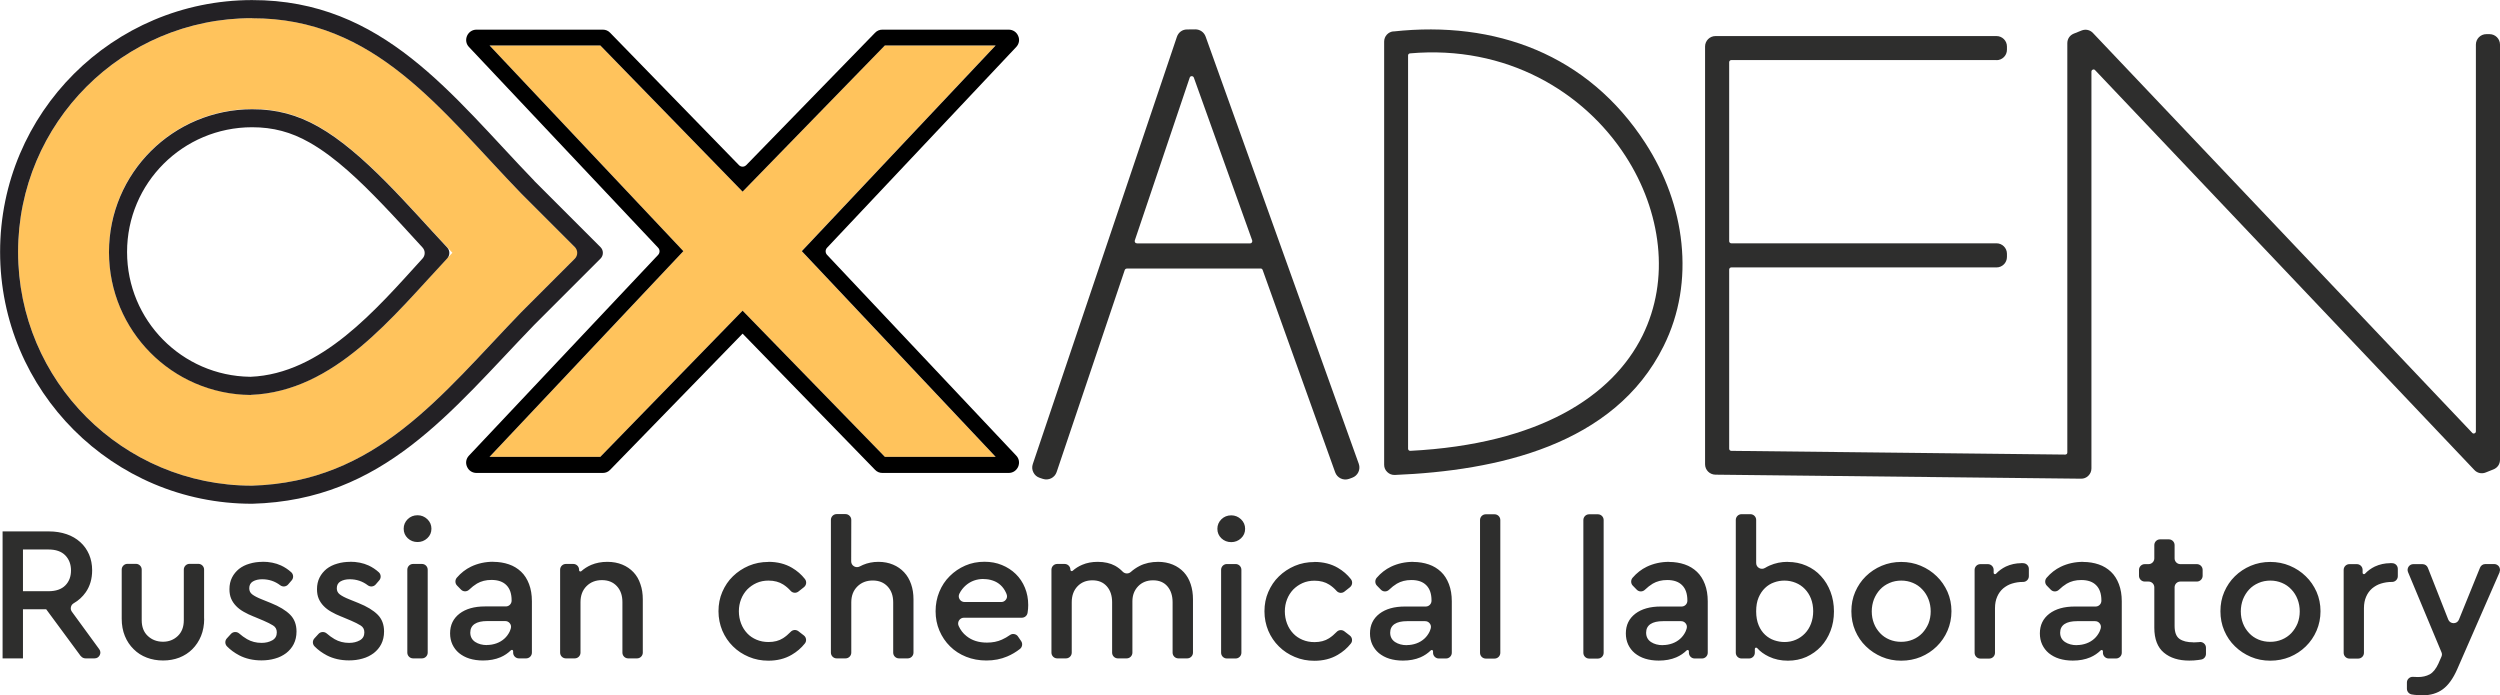
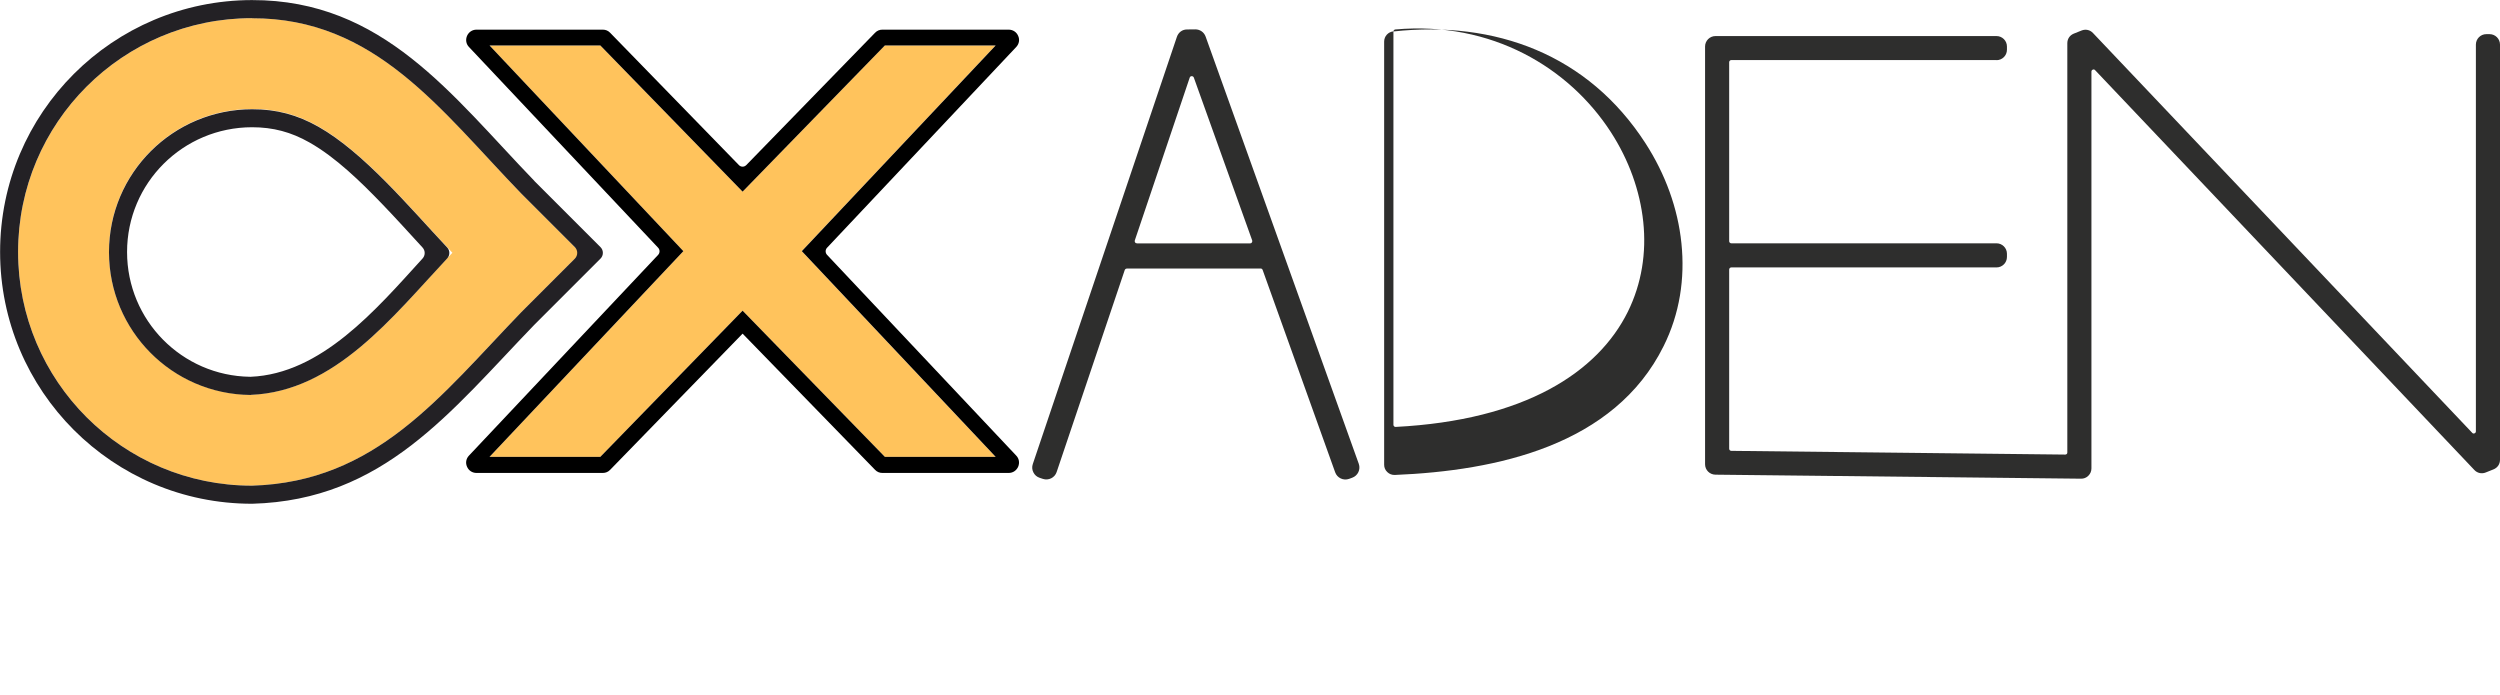
<svg xmlns="http://www.w3.org/2000/svg" xml:space="preserve" width="3.294in" height="0.916in" version="1.1" style="shape-rendering:geometricPrecision; text-rendering:geometricPrecision; image-rendering:optimizeQuality; fill-rule:evenodd; clip-rule:evenodd" viewBox="0 0 261.28 72.64">
  <defs>
    <style type="text/css">
   
    .fil2 {fill:#232125}
    .fil3 {fill:black}
    .fil1 {fill:#FFC35C}
    .fil0 {fill:#2E2E2D;fill-rule:nonzero}
   
  </style>
  </defs>
  <g id="Layer_x0020_1">
-     <path class="fil0" d="M2.4 61.78l2.67 0c0.76,0 1.35,-0.2 1.75,-0.6 0.4,-0.4 0.6,-0.93 0.6,-1.57 0,-0.64 -0.2,-1.17 -0.6,-1.58 -0.4,-0.41 -0.99,-0.61 -1.75,-0.61l-2.67 0 0 4.36zm6.03 6.77l-3.6 -4.88 -2.43 0 0 5.13 -2.13 0 0 -13.27 4.85 0c0.67,0 1.28,0.1 1.84,0.29 0.56,0.19 1.03,0.47 1.43,0.83 0.4,0.36 0.7,0.79 0.92,1.29 0.21,0.5 0.32,1.05 0.32,1.65 0,0.89 -0.22,1.65 -0.67,2.3 -0.33,0.47 -0.75,0.86 -1.26,1.15 -0.15,0.09 -0.25,0.22 -0.29,0.4 -0.04,0.17 -0,0.34 0.1,0.48l2.86 3.92c0.14,0.19 0.16,0.42 0.05,0.63 -0.11,0.21 -0.3,0.33 -0.54,0.33l-0.94 0c-0.2,0 -0.37,-0.09 -0.49,-0.24zm12.91 -3.9c0,0.67 -0.11,1.27 -0.33,1.81 -0.22,0.54 -0.53,1 -0.91,1.38 -0.38,0.38 -0.83,0.67 -1.36,0.88 -0.52,0.2 -1.09,0.3 -1.69,0.3 -0.62,0 -1.19,-0.1 -1.71,-0.3 -0.53,-0.2 -0.98,-0.49 -1.37,-0.88 -0.39,-0.38 -0.7,-0.84 -0.92,-1.38 -0.22,-0.54 -0.33,-1.14 -0.33,-1.81l0 -5.13c0,-0.33 0.27,-0.6 0.6,-0.6l0.89 0c0.33,0 0.6,0.27 0.6,0.6l0 5.29c0,0.7 0.21,1.25 0.64,1.65 0.43,0.4 0.96,0.6 1.59,0.6 0.6,0 1.12,-0.2 1.54,-0.6 0.42,-0.4 0.63,-0.95 0.63,-1.65l0 -5.29c0,-0.33 0.27,-0.6 0.6,-0.6l0.92 0c0.33,0 0.6,0.27 0.6,0.6l0 5.13zm6.09 -5.95c0.72,0 1.37,0.13 1.94,0.39 0.39,0.18 0.75,0.42 1.07,0.71 0.24,0.22 0.26,0.6 0.05,0.84l-0.38 0.44c-0.21,0.24 -0.57,0.27 -0.82,0.08 -0.55,-0.42 -1.18,-0.63 -1.89,-0.63 -0.39,0 -0.71,0.08 -0.97,0.23 -0.25,0.15 -0.38,0.39 -0.38,0.71 0,0.27 0.1,0.48 0.31,0.64 0.21,0.16 0.54,0.34 1,0.52l0.94 0.38c0.9,0.36 1.57,0.77 2.02,1.22 0.45,0.45 0.67,1.04 0.67,1.76 0,0.5 -0.1,0.93 -0.29,1.31 -0.19,0.38 -0.46,0.69 -0.79,0.95 -0.34,0.25 -0.72,0.45 -1.17,0.57 -0.44,0.13 -0.91,0.19 -1.41,0.19 -0.88,0 -1.66,-0.18 -2.33,-0.53 -0.49,-0.26 -0.92,-0.57 -1.28,-0.94 -0.22,-0.23 -0.23,-0.59 -0.01,-0.83l0.43 -0.47c0.22,-0.24 0.6,-0.26 0.85,-0.05 0.26,0.23 0.54,0.43 0.83,0.6 0.45,0.26 0.96,0.39 1.52,0.39 0.43,0 0.8,-0.09 1.12,-0.27 0.32,-0.18 0.47,-0.46 0.47,-0.83 0,-0.32 -0.13,-0.56 -0.39,-0.72 -0.26,-0.16 -0.59,-0.33 -0.99,-0.5l-1 -0.42c-0,-0 -0.01,-0 -0.01,-0 -0.4,-0.16 -0.76,-0.33 -1.07,-0.51 -0.32,-0.18 -0.58,-0.38 -0.8,-0.61 -0.22,-0.23 -0.39,-0.48 -0.51,-0.76 -0.12,-0.28 -0.18,-0.61 -0.18,-0.99 0,-0.46 0.09,-0.86 0.27,-1.22 0.18,-0.36 0.43,-0.65 0.73,-0.9 0.31,-0.24 0.68,-0.43 1.11,-0.55 0.43,-0.13 0.88,-0.19 1.37,-0.19zm9.15 0c0.72,0 1.37,0.13 1.94,0.39 0.39,0.18 0.75,0.42 1.07,0.71 0.24,0.22 0.26,0.6 0.05,0.84l-0.38 0.44c-0.21,0.24 -0.57,0.27 -0.82,0.08 -0.55,-0.42 -1.18,-0.63 -1.89,-0.63 -0.39,0 -0.71,0.08 -0.97,0.23 -0.25,0.15 -0.38,0.39 -0.38,0.71 0,0.27 0.1,0.48 0.31,0.64 0.21,0.16 0.54,0.34 1,0.52l0.94 0.38c0.9,0.36 1.57,0.77 2.02,1.22 0.45,0.45 0.67,1.04 0.67,1.76 0,0.5 -0.1,0.93 -0.29,1.31 -0.19,0.38 -0.46,0.69 -0.79,0.95 -0.34,0.25 -0.72,0.45 -1.17,0.57 -0.44,0.13 -0.91,0.19 -1.41,0.19 -0.88,0 -1.66,-0.18 -2.33,-0.53 -0.49,-0.26 -0.92,-0.57 -1.28,-0.94 -0.22,-0.23 -0.23,-0.59 -0.01,-0.83l0.43 -0.47c0.22,-0.24 0.6,-0.26 0.85,-0.05 0.26,0.23 0.54,0.43 0.83,0.6 0.45,0.26 0.96,0.39 1.52,0.39 0.43,0 0.8,-0.09 1.12,-0.27 0.32,-0.18 0.47,-0.46 0.47,-0.83 0,-0.32 -0.13,-0.56 -0.39,-0.72 -0.26,-0.16 -0.59,-0.33 -0.99,-0.5l-1 -0.42c-0,-0 -0.01,-0 -0.01,-0 -0.4,-0.16 -0.76,-0.33 -1.07,-0.51 -0.32,-0.18 -0.58,-0.38 -0.8,-0.61 -0.22,-0.23 -0.39,-0.48 -0.51,-0.76 -0.12,-0.28 -0.18,-0.61 -0.18,-0.99 0,-0.46 0.09,-0.86 0.27,-1.22 0.18,-0.36 0.43,-0.65 0.73,-0.9 0.31,-0.24 0.68,-0.43 1.11,-0.55 0.43,-0.13 0.88,-0.19 1.37,-0.19zm7.52 10.1l-0.93 0c-0.33,0 -0.6,-0.27 -0.6,-0.6l0 -8.67c0,-0.33 0.27,-0.6 0.6,-0.6l0.93 0c0.33,0 0.6,0.27 0.6,0.6l0 8.67c0,0.33 -0.27,0.6 -0.6,0.6zm-0.46 -14.96c0.39,0 0.73,0.14 1.02,0.41 0.29,0.28 0.43,0.61 0.43,1 0,0.39 -0.14,0.72 -0.43,0.99 -0.29,0.27 -0.63,0.4 -1.02,0.4 -0.4,0 -0.74,-0.13 -1.03,-0.4 -0.28,-0.27 -0.42,-0.6 -0.42,-0.99 0,-0.39 0.14,-0.72 0.42,-1 0.28,-0.27 0.62,-0.41 1.03,-0.41zm7.25 13.56c0.35,0 0.68,-0.06 0.99,-0.17 0.31,-0.11 0.58,-0.27 0.82,-0.48 0.24,-0.21 0.42,-0.46 0.56,-0.74 0.05,-0.12 0.1,-0.24 0.13,-0.36 0.05,-0.19 0.01,-0.37 -0.11,-0.52 -0.12,-0.15 -0.28,-0.23 -0.48,-0.23l-1.89 0c-0.56,0 -1,0.1 -1.3,0.3 -0.3,0.2 -0.46,0.5 -0.46,0.9 0,0.43 0.17,0.75 0.51,0.98 0.34,0.22 0.75,0.33 1.23,0.33zm0.66 -8.69c0.59,0 1.13,0.09 1.63,0.26 0.5,0.17 0.92,0.43 1.28,0.77 0.36,0.34 0.63,0.77 0.83,1.29 0.2,0.52 0.3,1.12 0.3,1.8l0 5.37c0,0.33 -0.27,0.6 -0.6,0.6l-0.76 0c-0.33,0 -0.6,-0.27 -0.6,-0.6l0 -0.15c0,-0.06 -0.03,-0.11 -0.08,-0.13 -0.05,-0.02 -0.11,-0.01 -0.15,0.03 -0.31,0.3 -0.67,0.55 -1.09,0.73 -0.54,0.23 -1.15,0.34 -1.83,0.34 -0.52,0 -1,-0.07 -1.42,-0.2 -0.42,-0.13 -0.78,-0.33 -1.09,-0.58 -0.3,-0.25 -0.53,-0.56 -0.69,-0.9 -0.16,-0.35 -0.24,-0.73 -0.24,-1.16 0,-0.87 0.33,-1.55 0.99,-2.06 0.66,-0.5 1.54,-0.75 2.65,-0.75l2.19 0c0.33,0 0.6,-0.27 0.6,-0.6l0 -0.04c0,-0.69 -0.18,-1.22 -0.54,-1.58 -0.36,-0.37 -0.89,-0.55 -1.57,-0.55 -0.58,0 -1.08,0.13 -1.51,0.38 -0.28,0.17 -0.55,0.38 -0.82,0.64 -0.24,0.23 -0.62,0.23 -0.85,-0.01l-0.41 -0.42c-0.22,-0.22 -0.23,-0.58 -0.03,-0.82 0.43,-0.5 0.93,-0.89 1.49,-1.16 0.71,-0.34 1.49,-0.51 2.33,-0.51zm11.93 0c0.58,0 1.1,0.1 1.56,0.29 0.46,0.19 0.85,0.46 1.17,0.8 0.32,0.34 0.56,0.75 0.72,1.24 0.17,0.48 0.25,1.01 0.25,1.59l0 5.57c0,0.33 -0.27,0.6 -0.6,0.6l-0.93 0c-0.33,0 -0.6,-0.27 -0.6,-0.6l0 -5.29c0,-0.68 -0.19,-1.24 -0.58,-1.66 -0.39,-0.42 -0.91,-0.63 -1.56,-0.63 -0.65,0 -1.19,0.21 -1.61,0.63 -0.42,0.42 -0.63,0.98 -0.63,1.66l0 5.29c0,0.33 -0.27,0.6 -0.6,0.6l-0.93 0c-0.33,0 -0.6,-0.27 -0.6,-0.6l0 -8.67c0,-0.33 0.27,-0.6 0.6,-0.6l0.78 0c0.33,0 0.6,0.27 0.6,0.6l0 0.05c0,0.06 0.03,0.1 0.08,0.13 0.05,0.02 0.11,0.01 0.15,-0.02 0.3,-0.27 0.65,-0.49 1.04,-0.66 0.5,-0.21 1.06,-0.32 1.69,-0.32zm16.83 0c0.94,0 1.76,0.21 2.46,0.62 0.53,0.31 0.98,0.7 1.35,1.17 0.1,0.13 0.15,0.28 0.13,0.45 -0.02,0.17 -0.1,0.3 -0.23,0.41l-0.57 0.45c-0.25,0.2 -0.61,0.17 -0.82,-0.07 -0.23,-0.26 -0.49,-0.48 -0.77,-0.66 -0.42,-0.27 -0.94,-0.41 -1.54,-0.41 -0.46,0 -0.87,0.08 -1.25,0.25 -0.38,0.17 -0.7,0.4 -0.98,0.68 -0.27,0.29 -0.49,0.63 -0.64,1.02 -0.15,0.39 -0.23,0.8 -0.23,1.25 0,0.46 0.08,0.88 0.23,1.28 0.15,0.4 0.37,0.74 0.64,1.03 0.27,0.29 0.6,0.51 0.98,0.67 0.38,0.16 0.79,0.24 1.25,0.24 0.59,0 1.1,-0.13 1.52,-0.4 0.28,-0.18 0.54,-0.4 0.79,-0.66 0.21,-0.23 0.56,-0.26 0.81,-0.07l0.57 0.44c0.13,0.1 0.21,0.24 0.23,0.4 0.02,0.17 -0.02,0.32 -0.13,0.45 -0.37,0.47 -0.83,0.86 -1.36,1.17 -0.71,0.42 -1.53,0.62 -2.45,0.62 -0.72,0 -1.4,-0.13 -2.04,-0.4 -0.64,-0.27 -1.19,-0.63 -1.66,-1.1 -0.47,-0.46 -0.84,-1.01 -1.11,-1.64 -0.26,-0.63 -0.4,-1.31 -0.4,-2.03 0,-0.72 0.13,-1.4 0.4,-2.02 0.27,-0.62 0.63,-1.17 1.11,-1.63 0.47,-0.46 1.03,-0.83 1.66,-1.1 0.64,-0.27 1.32,-0.4 2.04,-0.4zm11.49 0c0.57,0 1.08,0.1 1.53,0.29 0.46,0.19 0.84,0.46 1.16,0.8 0.32,0.34 0.56,0.75 0.73,1.24 0.17,0.48 0.25,1.01 0.25,1.59l0 5.57c0,0.33 -0.27,0.6 -0.6,0.6l-0.92 0c-0.33,0 -0.6,-0.27 -0.6,-0.6l0 -5.26c0,-0.68 -0.19,-1.23 -0.58,-1.65 -0.39,-0.42 -0.91,-0.63 -1.56,-0.63 -0.65,0 -1.19,0.21 -1.61,0.63 -0.42,0.42 -0.63,0.97 -0.63,1.65l0 5.26c0,0.33 -0.27,0.6 -0.6,0.6l-0.93 0c-0.33,0 -0.6,-0.27 -0.6,-0.6l0 -13.88c0,-0.33 0.27,-0.6 0.6,-0.6l0.92 0c0.17,0 0.31,0.06 0.43,0.18 0.12,0.12 0.18,0.26 0.18,0.43l-0.01 4.33c0,0.22 0.11,0.41 0.3,0.52 0.19,0.11 0.41,0.11 0.6,0.01 0.1,-0.06 0.21,-0.11 0.33,-0.16 0.49,-0.21 1.03,-0.32 1.63,-0.32zm10.99 1.79c-0.71,0 -1.32,0.22 -1.83,0.65 -0.29,0.25 -0.52,0.54 -0.69,0.88 -0.1,0.19 -0.09,0.41 0.02,0.59 0.11,0.18 0.3,0.29 0.52,0.29l3.83 0c0.2,0 0.37,-0.09 0.49,-0.25 0.12,-0.16 0.15,-0.35 0.08,-0.54 -0.03,-0.08 -0.05,-0.15 -0.09,-0.22 -0.14,-0.3 -0.33,-0.56 -0.55,-0.76 -0.23,-0.21 -0.5,-0.37 -0.8,-0.47 -0.31,-0.11 -0.63,-0.16 -0.97,-0.16zm4.67 2.73c0,0.27 -0.02,0.52 -0.06,0.76 -0,0.02 -0.01,0.04 -0.01,0.06 -0.05,0.29 -0.3,0.5 -0.6,0.5l-6.05 0c-0.21,0 -0.39,0.1 -0.51,0.28 -0.11,0.18 -0.13,0.38 -0.04,0.58 0.19,0.42 0.46,0.78 0.82,1.06 0.57,0.46 1.28,0.68 2.14,0.68 0.58,0 1.1,-0.1 1.56,-0.31 0.29,-0.13 0.57,-0.29 0.84,-0.48 0.14,-0.1 0.29,-0.13 0.45,-0.1 0.16,0.03 0.3,0.11 0.39,0.25l0.33 0.48c0.18,0.26 0.13,0.62 -0.12,0.82 -0.41,0.32 -0.86,0.59 -1.34,0.79 -0.66,0.28 -1.38,0.42 -2.17,0.42 -0.76,0 -1.47,-0.13 -2.12,-0.39 -0.65,-0.26 -1.21,-0.62 -1.68,-1.09 -0.47,-0.46 -0.84,-1.01 -1.11,-1.64 -0.27,-0.63 -0.4,-1.31 -0.4,-2.03 0,-0.72 0.13,-1.4 0.39,-2.03 0.26,-0.63 0.62,-1.18 1.09,-1.64 0.46,-0.46 1,-0.83 1.62,-1.1 0.62,-0.27 1.29,-0.4 2.01,-0.4 0.66,0 1.26,0.11 1.82,0.34 0.56,0.23 1.04,0.54 1.45,0.94 0.41,0.4 0.73,0.88 0.96,1.44 0.23,0.56 0.34,1.16 0.34,1.8zm13.56 -4.52c0.58,0 1.09,0.1 1.55,0.29 0.46,0.19 0.84,0.46 1.16,0.8 0.31,0.34 0.55,0.75 0.71,1.24 0.16,0.48 0.24,1.01 0.24,1.59l0 5.57c0,0.33 -0.27,0.6 -0.6,0.6l-0.93 0c-0.33,0 -0.6,-0.27 -0.6,-0.6l0 -5.27c0,-0.68 -0.18,-1.24 -0.54,-1.66 -0.36,-0.42 -0.86,-0.63 -1.5,-0.63 -0.64,0 -1.16,0.21 -1.56,0.62 -0.4,0.42 -0.6,0.94 -0.6,1.57l0 5.37c0,0.33 -0.27,0.6 -0.6,0.6l-0.92 0c-0.33,0 -0.6,-0.27 -0.6,-0.6l0 -5.27c0,-0.68 -0.18,-1.24 -0.55,-1.66 -0.37,-0.42 -0.87,-0.63 -1.51,-0.63 -0.64,0 -1.16,0.21 -1.56,0.63 -0.4,0.42 -0.6,0.98 -0.6,1.66l0 5.27c0,0.33 -0.27,0.6 -0.6,0.6l-0.92 0c-0.33,0 -0.6,-0.27 -0.6,-0.6l0 -8.67c0,-0.33 0.27,-0.6 0.6,-0.6l0.78 0c0.33,0 0.6,0.27 0.6,0.6l0 0.01c0,0.05 0.03,0.1 0.08,0.13 0.05,0.02 0.11,0.01 0.15,-0.02 0.29,-0.26 0.62,-0.47 1,-0.63 0.48,-0.21 1.03,-0.31 1.63,-0.31 0.71,0 1.31,0.14 1.81,0.41 0.3,0.17 0.56,0.37 0.79,0.61 0.23,0.24 0.6,0.26 0.85,0.04 0.27,-0.24 0.57,-0.45 0.92,-0.63 0.57,-0.29 1.22,-0.43 1.96,-0.43zm8.12 10.1l-0.92 0c-0.33,0 -0.6,-0.27 -0.6,-0.6l0 -8.67c0,-0.33 0.27,-0.6 0.6,-0.6l0.92 0c0.33,0 0.6,0.27 0.6,0.6l0 8.67c0,0.33 -0.27,0.6 -0.6,0.6zm-0.46 -14.96c0.39,0 0.73,0.14 1.02,0.41 0.29,0.28 0.43,0.61 0.43,1 0,0.39 -0.14,0.72 -0.43,0.99 -0.29,0.27 -0.63,0.4 -1.02,0.4 -0.4,0 -0.74,-0.13 -1.03,-0.4 -0.28,-0.27 -0.42,-0.6 -0.42,-0.99 0,-0.39 0.14,-0.72 0.42,-1 0.28,-0.27 0.62,-0.41 1.03,-0.41zm8.69 4.87c0.94,0 1.76,0.21 2.46,0.62 0.53,0.31 0.98,0.7 1.35,1.17 0.1,0.13 0.15,0.28 0.13,0.45 -0.02,0.17 -0.1,0.3 -0.23,0.41l-0.57 0.45c-0.25,0.2 -0.61,0.17 -0.82,-0.07 -0.23,-0.26 -0.49,-0.48 -0.77,-0.66 -0.42,-0.27 -0.94,-0.41 -1.54,-0.41 -0.46,0 -0.87,0.08 -1.25,0.25 -0.38,0.17 -0.7,0.4 -0.98,0.68 -0.27,0.29 -0.49,0.63 -0.64,1.02 -0.15,0.39 -0.23,0.8 -0.23,1.25 0,0.46 0.08,0.88 0.23,1.28 0.15,0.4 0.37,0.74 0.64,1.03 0.27,0.29 0.6,0.51 0.98,0.67 0.38,0.16 0.79,0.24 1.25,0.24 0.59,0 1.1,-0.13 1.52,-0.4 0.28,-0.18 0.54,-0.4 0.79,-0.66 0.21,-0.23 0.56,-0.26 0.81,-0.07l0.57 0.44c0.13,0.1 0.21,0.24 0.23,0.4 0.02,0.17 -0.02,0.32 -0.13,0.45 -0.37,0.47 -0.83,0.86 -1.36,1.17 -0.71,0.42 -1.53,0.62 -2.45,0.62 -0.72,0 -1.4,-0.13 -2.04,-0.4 -0.64,-0.27 -1.19,-0.63 -1.66,-1.1 -0.47,-0.46 -0.84,-1.01 -1.11,-1.64 -0.26,-0.63 -0.4,-1.31 -0.4,-2.03 0,-0.72 0.13,-1.4 0.4,-2.02 0.27,-0.62 0.63,-1.17 1.11,-1.63 0.47,-0.46 1.03,-0.83 1.66,-1.1 0.64,-0.27 1.32,-0.4 2.04,-0.4zm9.66 8.69c0.35,0 0.68,-0.06 0.99,-0.17 0.31,-0.11 0.58,-0.27 0.82,-0.48 0.24,-0.21 0.42,-0.46 0.56,-0.74 0.05,-0.12 0.1,-0.24 0.13,-0.36 0.05,-0.19 0.01,-0.37 -0.11,-0.52 -0.12,-0.15 -0.28,-0.23 -0.48,-0.23l-1.89 0c-0.56,0 -1,0.1 -1.3,0.3 -0.3,0.2 -0.46,0.5 -0.46,0.9 0,0.43 0.17,0.75 0.51,0.98 0.34,0.22 0.75,0.33 1.23,0.33zm0.66 -8.69c0.59,0 1.13,0.09 1.63,0.26 0.5,0.17 0.92,0.43 1.28,0.77 0.36,0.34 0.63,0.77 0.83,1.29 0.2,0.52 0.3,1.12 0.3,1.8l0 5.37c0,0.33 -0.27,0.6 -0.6,0.6l-0.76 0c-0.33,0 -0.6,-0.27 -0.6,-0.6l0 -0.15c0,-0.06 -0.03,-0.11 -0.08,-0.13 -0.05,-0.02 -0.11,-0.01 -0.15,0.03 -0.31,0.3 -0.67,0.55 -1.09,0.73 -0.54,0.23 -1.15,0.34 -1.83,0.34 -0.52,0 -1,-0.07 -1.42,-0.2 -0.42,-0.13 -0.78,-0.33 -1.09,-0.58 -0.3,-0.25 -0.53,-0.56 -0.69,-0.9 -0.16,-0.35 -0.24,-0.73 -0.24,-1.16 0,-0.87 0.33,-1.55 0.99,-2.06 0.66,-0.5 1.54,-0.75 2.65,-0.75l2.19 0c0.33,0 0.6,-0.27 0.6,-0.6l0 -0.04c0,-0.69 -0.18,-1.22 -0.54,-1.58 -0.36,-0.37 -0.88,-0.55 -1.57,-0.55 -0.58,0 -1.08,0.13 -1.51,0.38 -0.28,0.17 -0.55,0.38 -0.82,0.64 -0.24,0.23 -0.62,0.23 -0.85,-0.01l-0.41 -0.42c-0.22,-0.22 -0.23,-0.58 -0.03,-0.82 0.43,-0.5 0.93,-0.89 1.49,-1.16 0.71,-0.34 1.49,-0.51 2.33,-0.51zm8.51 10.1l-0.92 0c-0.33,0 -0.6,-0.27 -0.6,-0.6l0 -13.88c0,-0.33 0.27,-0.6 0.6,-0.6l0.92 0c0.33,0 0.6,0.27 0.6,0.6l0 13.88c0,0.33 -0.27,0.6 -0.6,0.6zm10.8 0l-0.92 0c-0.33,0 -0.6,-0.27 -0.6,-0.6l0 -13.88c0,-0.33 0.27,-0.6 0.6,-0.6l0.92 0c0.33,0 0.6,0.27 0.6,0.6l0 13.88c0,0.33 -0.27,0.6 -0.6,0.6zm6.78 -1.41c0.35,0 0.68,-0.06 0.99,-0.17 0.31,-0.11 0.58,-0.27 0.82,-0.48 0.24,-0.21 0.42,-0.46 0.56,-0.74 0.05,-0.12 0.1,-0.24 0.13,-0.36 0.05,-0.19 0.01,-0.37 -0.11,-0.52 -0.12,-0.15 -0.28,-0.23 -0.48,-0.23l-1.89 0c-0.56,0 -1,0.1 -1.3,0.3 -0.3,0.2 -0.46,0.5 -0.46,0.9 0,0.43 0.17,0.75 0.51,0.98 0.34,0.22 0.75,0.33 1.23,0.33zm0.66 -8.69c0.59,0 1.13,0.09 1.63,0.26 0.5,0.17 0.92,0.43 1.28,0.77 0.36,0.34 0.63,0.77 0.83,1.29 0.2,0.52 0.3,1.12 0.3,1.8l0 5.37c0,0.33 -0.27,0.6 -0.6,0.6l-0.77 0c-0.33,0 -0.6,-0.27 -0.6,-0.6l0 -0.15c0,-0.06 -0.03,-0.11 -0.08,-0.13 -0.05,-0.02 -0.11,-0.01 -0.15,0.03 -0.31,0.3 -0.67,0.55 -1.09,0.73 -0.54,0.23 -1.15,0.34 -1.83,0.34 -0.52,0 -1,-0.07 -1.42,-0.2 -0.42,-0.13 -0.78,-0.33 -1.09,-0.58 -0.3,-0.25 -0.53,-0.56 -0.69,-0.9 -0.16,-0.35 -0.24,-0.73 -0.24,-1.16 0,-0.87 0.33,-1.55 0.99,-2.06 0.66,-0.5 1.54,-0.75 2.65,-0.75l2.19 0c0.33,0 0.6,-0.27 0.6,-0.6l0 -0.04c0,-0.69 -0.18,-1.22 -0.54,-1.58 -0.36,-0.37 -0.88,-0.55 -1.57,-0.55 -0.58,0 -1.08,0.13 -1.51,0.38 -0.28,0.17 -0.55,0.38 -0.82,0.64 -0.24,0.23 -0.62,0.23 -0.85,-0.01l-0.41 -0.42c-0.22,-0.22 -0.23,-0.58 -0.03,-0.82 0.43,-0.5 0.93,-0.89 1.49,-1.16 0.71,-0.34 1.49,-0.51 2.33,-0.51zm12.06 8.37c0.43,0 0.83,-0.08 1.19,-0.24 0.37,-0.16 0.68,-0.38 0.95,-0.66 0.27,-0.28 0.48,-0.62 0.63,-1.01 0.15,-0.4 0.23,-0.83 0.23,-1.31 0,-0.48 -0.08,-0.92 -0.23,-1.31 -0.15,-0.39 -0.37,-0.73 -0.64,-1.01 -0.27,-0.28 -0.59,-0.5 -0.96,-0.65 -0.37,-0.15 -0.76,-0.23 -1.17,-0.23 -0.38,0 -0.74,0.06 -1.09,0.19 -0.35,0.12 -0.67,0.32 -0.95,0.59 -0.28,0.27 -0.5,0.6 -0.67,1 -0.17,0.4 -0.25,0.88 -0.25,1.44 0,0.56 0.09,1.04 0.26,1.45 0.17,0.41 0.4,0.74 0.68,1 0.28,0.26 0.6,0.45 0.95,0.57 0.36,0.12 0.71,0.18 1.07,0.18zm0.35 -8.37c0.69,0 1.34,0.13 1.93,0.39 0.6,0.26 1.11,0.62 1.53,1.09 0.43,0.46 0.76,1.01 1,1.64 0.24,0.63 0.36,1.31 0.36,2.05 0,0.74 -0.12,1.42 -0.36,2.04 -0.24,0.62 -0.57,1.17 -1,1.63 -0.43,0.46 -0.94,0.82 -1.53,1.09 -0.59,0.26 -1.23,0.39 -1.93,0.39 -0.72,0 -1.39,-0.14 -1.99,-0.43 -0.48,-0.23 -0.89,-0.52 -1.22,-0.89 -0.04,-0.04 -0.1,-0.06 -0.15,-0.04 -0.05,0.02 -0.09,0.07 -0.09,0.13l0 0.4c0,0.33 -0.27,0.6 -0.6,0.6l-0.79 0c-0.33,0 -0.6,-0.27 -0.6,-0.6l0 -13.88c0,-0.33 0.27,-0.6 0.6,-0.6l0.93 0c0.33,0 0.6,0.27 0.6,0.6l0 4.5c0,0.23 0.11,0.42 0.31,0.53 0.2,0.11 0.42,0.1 0.61,-0.01 0.16,-0.1 0.32,-0.18 0.5,-0.26 0.57,-0.25 1.19,-0.38 1.88,-0.38zm11.86 1.95c-0.44,0 -0.86,0.08 -1.24,0.25 -0.39,0.17 -0.71,0.39 -0.98,0.68 -0.27,0.29 -0.48,0.63 -0.64,1.02 -0.15,0.4 -0.23,0.82 -0.23,1.27 0,0.46 0.08,0.87 0.23,1.26 0.15,0.39 0.37,0.72 0.64,1.01 0.27,0.29 0.59,0.51 0.97,0.67 0.38,0.16 0.79,0.24 1.23,0.24 0.44,0 0.85,-0.08 1.23,-0.24 0.38,-0.16 0.7,-0.38 0.98,-0.67 0.27,-0.29 0.49,-0.63 0.65,-1.01 0.15,-0.39 0.23,-0.81 0.23,-1.26 0,-0.46 -0.08,-0.88 -0.23,-1.27 -0.15,-0.39 -0.37,-0.74 -0.65,-1.03 -0.28,-0.3 -0.6,-0.52 -0.98,-0.68 -0.38,-0.16 -0.78,-0.24 -1.21,-0.24zm-0.01 -1.95c0.72,0 1.4,0.13 2.04,0.4 0.64,0.27 1.19,0.63 1.67,1.1 0.48,0.46 0.85,1.01 1.13,1.63 0.27,0.62 0.41,1.3 0.41,2.02 0,0.72 -0.14,1.4 -0.41,2.03 -0.27,0.63 -0.65,1.18 -1.13,1.65 -0.48,0.47 -1.03,0.83 -1.67,1.1 -0.64,0.26 -1.32,0.39 -2.04,0.39 -0.72,0 -1.4,-0.13 -2.03,-0.4 -0.63,-0.27 -1.18,-0.63 -1.66,-1.1 -0.48,-0.46 -0.85,-1.01 -1.12,-1.64 -0.27,-0.63 -0.4,-1.31 -0.4,-2.03 0,-0.72 0.13,-1.4 0.4,-2.02 0.27,-0.62 0.64,-1.17 1.11,-1.63 0.47,-0.46 1.02,-0.83 1.66,-1.1 0.64,-0.27 1.32,-0.4 2.04,-0.4zm12.53 0.12c0.09,0 0.17,0 0.24,0.01 0.32,0.02 0.57,0.28 0.57,0.6l0 0.76c0,0.33 -0.27,0.6 -0.6,0.6l-0.04 0c-0.39,0 -0.76,0.06 -1.12,0.17 -0.36,0.11 -0.66,0.29 -0.93,0.51 -0.26,0.23 -0.47,0.51 -0.62,0.86 -0.15,0.34 -0.23,0.74 -0.23,1.2l0 4.67c0,0.33 -0.27,0.6 -0.6,0.6l-0.93 0c-0.33,0 -0.6,-0.27 -0.6,-0.6l0 -8.67c0,-0.33 0.27,-0.6 0.6,-0.6l0.79 0c0.33,0 0.6,0.27 0.6,0.6l0 0.31c0,0.06 0.03,0.11 0.09,0.13 0.05,0.02 0.11,0.01 0.15,-0.03 0.3,-0.32 0.65,-0.57 1.04,-0.76 0.5,-0.23 1.04,-0.35 1.6,-0.35zm5.82 8.57c0.35,0 0.68,-0.06 0.99,-0.17 0.31,-0.11 0.58,-0.27 0.82,-0.48 0.24,-0.21 0.42,-0.46 0.56,-0.74 0.05,-0.12 0.1,-0.24 0.13,-0.36 0.05,-0.19 0.01,-0.37 -0.11,-0.52 -0.12,-0.15 -0.28,-0.23 -0.48,-0.23l-1.89 0c-0.56,0 -1,0.1 -1.3,0.3 -0.3,0.2 -0.46,0.5 -0.46,0.9 0,0.43 0.17,0.75 0.51,0.98 0.34,0.22 0.75,0.33 1.23,0.33zm0.66 -8.69c0.59,0 1.13,0.09 1.63,0.26 0.5,0.17 0.92,0.43 1.28,0.77 0.36,0.34 0.63,0.77 0.83,1.29 0.2,0.52 0.3,1.12 0.3,1.8l0 5.37c0,0.33 -0.27,0.6 -0.6,0.6l-0.77 0c-0.33,0 -0.6,-0.27 -0.6,-0.6l0 -0.15c0,-0.06 -0.03,-0.11 -0.08,-0.13 -0.05,-0.02 -0.11,-0.01 -0.15,0.03 -0.31,0.3 -0.67,0.55 -1.09,0.73 -0.54,0.23 -1.15,0.34 -1.83,0.34 -0.52,0 -1,-0.07 -1.42,-0.2 -0.42,-0.13 -0.78,-0.33 -1.09,-0.58 -0.3,-0.25 -0.53,-0.56 -0.69,-0.9 -0.16,-0.35 -0.24,-0.73 -0.24,-1.16 0,-0.87 0.33,-1.55 0.99,-2.06 0.66,-0.5 1.54,-0.75 2.65,-0.75l2.19 0c0.33,0 0.6,-0.27 0.6,-0.6l0 -0.04c0,-0.69 -0.18,-1.22 -0.54,-1.58 -0.36,-0.37 -0.88,-0.55 -1.57,-0.55 -0.58,0 -1.08,0.13 -1.51,0.38 -0.28,0.17 -0.55,0.38 -0.82,0.64 -0.24,0.23 -0.62,0.23 -0.85,-0.01l-0.41 -0.42c-0.22,-0.22 -0.23,-0.58 -0.03,-0.82 0.43,-0.5 0.93,-0.89 1.49,-1.16 0.71,-0.34 1.49,-0.51 2.33,-0.51zm11.54 8.41c0.19,0 0.39,-0.01 0.59,-0.03 0.02,-0 0.03,-0 0.05,-0.01 0.18,-0.02 0.33,0.04 0.46,0.15 0.13,0.12 0.2,0.27 0.2,0.45l0 0.64c0,0.29 -0.21,0.54 -0.49,0.59 -0.11,0.02 -0.22,0.04 -0.33,0.05 -0.28,0.04 -0.59,0.06 -0.93,0.06 -1.1,0 -1.98,-0.27 -2.65,-0.83 -0.66,-0.55 -1,-1.42 -1,-2.61l0 -4.22c0,-0.33 -0.27,-0.6 -0.6,-0.6l-0.4 0c-0.33,0 -0.6,-0.27 -0.6,-0.6l0 -0.62c0,-0.33 0.27,-0.6 0.6,-0.6l0.4 0c0.33,0 0.6,-0.27 0.6,-0.6l0 -1.39c0,-0.33 0.27,-0.6 0.6,-0.6l0.92 0c0.33,0 0.6,0.27 0.6,0.6l0 1.39c0,0.33 0.27,0.6 0.6,0.6l1.73 0c0.33,0 0.6,0.27 0.6,0.6l0 0.62c0,0.33 -0.27,0.6 -0.6,0.6l-1.73 0c-0.33,0 -0.6,0.27 -0.6,0.6l0 4.04c0,0.66 0.17,1.11 0.51,1.35 0.34,0.24 0.82,0.36 1.44,0.36zm8.03 -6.46c-0.44,0 -0.86,0.08 -1.24,0.25 -0.39,0.17 -0.71,0.39 -0.98,0.68 -0.27,0.29 -0.48,0.63 -0.64,1.02 -0.15,0.4 -0.23,0.82 -0.23,1.27 0,0.46 0.08,0.87 0.23,1.26 0.15,0.39 0.37,0.72 0.64,1.01 0.27,0.29 0.59,0.51 0.97,0.67 0.38,0.16 0.79,0.24 1.23,0.24 0.44,0 0.85,-0.08 1.23,-0.24 0.38,-0.16 0.7,-0.38 0.98,-0.67 0.27,-0.29 0.49,-0.63 0.65,-1.01 0.15,-0.39 0.23,-0.81 0.23,-1.26 0,-0.46 -0.08,-0.88 -0.23,-1.27 -0.15,-0.39 -0.37,-0.74 -0.65,-1.03 -0.28,-0.3 -0.6,-0.52 -0.98,-0.68 -0.38,-0.16 -0.78,-0.24 -1.21,-0.24zm-0.01 -1.95c0.72,0 1.4,0.13 2.04,0.4 0.64,0.27 1.19,0.63 1.67,1.1 0.48,0.46 0.85,1.01 1.13,1.63 0.27,0.62 0.41,1.3 0.41,2.02 0,0.72 -0.14,1.4 -0.41,2.03 -0.27,0.63 -0.65,1.18 -1.13,1.65 -0.48,0.47 -1.03,0.83 -1.67,1.1 -0.64,0.26 -1.32,0.39 -2.04,0.39 -0.72,0 -1.4,-0.13 -2.03,-0.4 -0.63,-0.27 -1.18,-0.63 -1.66,-1.1 -0.48,-0.46 -0.85,-1.01 -1.12,-1.64 -0.27,-0.63 -0.4,-1.31 -0.4,-2.03 0,-0.72 0.13,-1.4 0.4,-2.02 0.27,-0.62 0.64,-1.17 1.11,-1.63 0.47,-0.46 1.02,-0.83 1.66,-1.1 0.64,-0.27 1.32,-0.4 2.04,-0.4zm12.53 0.12c0.09,0 0.17,0 0.24,0.01 0.32,0.02 0.56,0.28 0.56,0.6l0 0.76c0,0.33 -0.27,0.6 -0.6,0.6l-0.04 0c-0.39,0 -0.76,0.06 -1.12,0.17 -0.36,0.11 -0.66,0.29 -0.93,0.51 -0.26,0.23 -0.47,0.51 -0.62,0.86 -0.15,0.34 -0.23,0.74 -0.23,1.2l0 4.67c0,0.33 -0.27,0.6 -0.6,0.6l-0.92 0c-0.33,0 -0.6,-0.27 -0.6,-0.6l0 -8.67c0,-0.33 0.27,-0.6 0.6,-0.6l0.78 0c0.33,0 0.6,0.27 0.6,0.6l0 0.31c0,0.06 0.03,0.11 0.09,0.13 0.05,0.02 0.11,0.01 0.15,-0.03 0.3,-0.32 0.65,-0.57 1.04,-0.76 0.5,-0.23 1.04,-0.35 1.6,-0.35zm11.44 0.95l-4.44 10.16c-0.42,0.95 -0.91,1.64 -1.49,2.07 -0.58,0.43 -1.29,0.64 -2.13,0.64 -0.27,0 -0.55,-0.02 -0.83,-0.05 -0.1,-0.01 -0.2,-0.02 -0.29,-0.04 -0.29,-0.05 -0.51,-0.3 -0.51,-0.6l0 -0.64c0,-0.17 0.06,-0.32 0.19,-0.44 0.13,-0.12 0.28,-0.17 0.45,-0.16 0.19,0.01 0.37,0.02 0.52,0.02 0.46,0 0.86,-0.09 1.22,-0.28 0.35,-0.19 0.66,-0.57 0.93,-1.16 0,-0 0,-0.01 0,-0.01l0.3 -0.68c0.07,-0.16 0.07,-0.32 0,-0.47l-3.49 -8.36c-0.08,-0.19 -0.06,-0.39 0.05,-0.57 0.12,-0.17 0.29,-0.27 0.5,-0.27l0.96 0c0.25,0 0.47,0.15 0.56,0.38l2.13 5.41c0.09,0.23 0.31,0.38 0.56,0.38 0.25,0 0.47,-0.14 0.56,-0.38l2.2 -5.42c0.09,-0.23 0.31,-0.38 0.56,-0.38l0.92 0c0.21,0 0.39,0.1 0.51,0.27 0.11,0.18 0.13,0.38 0.05,0.57z" />
    <path class="fil0" d="M208.66 6.27l-27.72 0c-0.12,0 -0.22,0.1 -0.22,0.22l0 18.71c0,0.12 0.1,0.22 0.22,0.22l27.72 0c0.6,0 1.09,0.49 1.09,1.09l0 0.34c0,0.6 -0.49,1.09 -1.09,1.09l-27.72 0c-0.12,0 -0.22,0.1 -0.22,0.22l0 18.73c0,0.12 0.1,0.22 0.22,0.22l34.9 0.39c0.06,0 0.11,-0.02 0.16,-0.06 0.04,-0.04 0.06,-0.09 0.06,-0.15l0 -42.78c0,-0.46 0.26,-0.84 0.69,-1.01l0.8 -0.32c0.42,-0.17 0.88,-0.07 1.19,0.26l39.64 41.79c0.06,0.07 0.15,0.09 0.24,0.05 0.08,-0.03 0.14,-0.11 0.14,-0.2l0 -40.43c0,-0.6 0.49,-1.09 1.09,-1.09l0.34 0c0.6,0 1.09,0.49 1.09,1.09l0 43.39c0,0.46 -0.26,0.84 -0.69,1.01l-0.8 0.32c-0.42,0.17 -0.88,0.07 -1.19,-0.26l-39.64 -41.79c-0.06,-0.07 -0.15,-0.09 -0.24,-0.05 -0.08,0.03 -0.14,0.11 -0.14,0.2l0 41.47c0,0.3 -0.11,0.56 -0.32,0.77 -0.21,0.21 -0.48,0.32 -0.78,0.31l-38.2 -0.42c-0.6,-0.01 -1.08,-0.49 -1.08,-1.09l0 -43.66c0,-0.6 0.49,-1.09 1.09,-1.09l29.37 0c0.6,0 1.09,0.49 1.09,1.09l0 0.34c0,0.6 -0.49,1.09 -1.09,1.09z" />
    <path class="fil0" d="M118.81 25.43l11.84 0c0.08,0 0.14,-0.03 0.19,-0.1 0.04,-0.06 0.05,-0.14 0.03,-0.21l-6.1 -17.02c-0.03,-0.09 -0.12,-0.15 -0.22,-0.15 -0.1,0 -0.18,0.06 -0.21,0.15l-5.74 17.02c-0.02,0.07 -0.01,0.14 0.03,0.21 0.04,0.06 0.11,0.09 0.18,0.09zm12.95 2.63l-13.99 0c-0.1,0 -0.18,0.06 -0.22,0.15l-7.12 21.12c-0.2,0.59 -0.84,0.91 -1.44,0.71l-0.33 -0.11c-0.3,-0.1 -0.52,-0.29 -0.66,-0.57 -0.14,-0.28 -0.16,-0.57 -0.06,-0.87l15.06 -44.65c0.16,-0.47 0.57,-0.77 1.06,-0.77l0.86 -0.01c0.49,-0 0.91,0.29 1.08,0.75l16.01 44.66c0.21,0.59 -0.1,1.24 -0.69,1.45l-0.33 0.12c-0.59,0.21 -1.24,-0.1 -1.45,-0.69l-7.58 -21.15c-0.03,-0.09 -0.12,-0.15 -0.21,-0.15z" />
-     <path class="fil0" d="M145.63 3.28c10.63,-1.16 20.33,2.38 26.34,11.68 2.08,3.22 3.39,6.82 3.76,10.46 0.38,3.67 -0.18,7.37 -1.86,10.74 -5.15,10.4 -17.47,13.03 -28.09,13.47 -0.3,0.01 -0.57,-0.09 -0.79,-0.3 -0.22,-0.21 -0.33,-0.47 -0.33,-0.77l0 -44.22c0,-0.55 0.41,-1.01 0.96,-1.07zm1.53 2.5l0 41.11c0,0.06 0.02,0.11 0.07,0.16 0.04,0.04 0.1,0.06 0.16,0.06 13.52,-0.7 21.14,-5.72 24.27,-12.04 1.45,-2.94 1.95,-6.18 1.61,-9.39 -0.34,-3.25 -1.51,-6.48 -3.38,-9.37 -4.35,-6.73 -12.45,-11.63 -22.53,-10.74 -0.11,0.01 -0.2,0.1 -0.2,0.21z" />
+     <path class="fil0" d="M145.63 3.28c10.63,-1.16 20.33,2.38 26.34,11.68 2.08,3.22 3.39,6.82 3.76,10.46 0.38,3.67 -0.18,7.37 -1.86,10.74 -5.15,10.4 -17.47,13.03 -28.09,13.47 -0.3,0.01 -0.57,-0.09 -0.79,-0.3 -0.22,-0.21 -0.33,-0.47 -0.33,-0.77l0 -44.22c0,-0.55 0.41,-1.01 0.96,-1.07zl0 41.11c0,0.06 0.02,0.11 0.07,0.16 0.04,0.04 0.1,0.06 0.16,0.06 13.52,-0.7 21.14,-5.72 24.27,-12.04 1.45,-2.94 1.95,-6.18 1.61,-9.39 -0.34,-3.25 -1.51,-6.48 -3.38,-9.37 -4.35,-6.73 -12.45,-11.63 -22.53,-10.74 -0.11,0.01 -0.2,0.1 -0.2,0.21z" />
    <path class="fil1" d="M26.32 1.89c12.89,-0.04 19.72,9.58 28.16,18.33l6.2 6.2 -6.2 6.2c-8.45,8.74 -15.17,17.77 -28.16,18.13 -13.49,0 -24.43,-10.94 -24.43,-24.43 0,-13.49 10.94,-24.43 24.43,-24.43zm-0.13 39.36c9.09,-0.34 15.26,-8.71 21.09,-14.84 -4.05,-4.25 -9.05,-10.39 -14,-13.2 -2.21,-1.25 -4.4,-1.84 -6.94,-1.83 -8.25,0.01 -14.95,6.67 -14.95,14.93 0,8.21 6.61,14.86 14.8,14.93z" />
    <path class="fil2" d="M55.84 18.9l6.92 6.92c0.33,0.33 0.33,0.87 0,1.2l-6.92 6.92c-0,0 -0.01,0.01 -0.01,0.01 -8.73,9.04 -15.73,18.31 -29.46,18.69l-0.01 0c-0.01,0 -0.02,0 -0.02,0l-0.01 0c-14.54,0 -26.32,-11.79 -26.32,-26.32 0,-14.54 11.79,-26.3 26.32,-26.32 13.72,-0.02 20.88,9.95 29.51,18.89 0,0 0.01,0.01 0.01,0.01zm-29.52 -17c12.89,-0.04 19.71,9.58 28.16,18.32 0,0 0.01,0.01 0.01,0.01l5.59 5.59c0.33,0.33 0.33,0.87 0,1.2l-5.59 5.59c-0,0 -0.01,0.01 -0.01,0.01 -8.44,8.74 -15.16,17.75 -28.15,18.13 -0.01,0 -0.02,0 -0.02,0 -13.49,-0.01 -24.42,-10.94 -24.42,-24.43 0,-13.49 10.94,-24.43 24.43,-24.43zm-0.11 39.36c8.79,-0.34 14.85,-8.2 20.52,-14.25 0.31,-0.33 0.31,-0.84 -0,-1.16 -3.95,-4.21 -8.72,-9.93 -13.45,-12.61 -2.21,-1.25 -4.4,-1.84 -6.94,-1.83 -8.25,0.01 -14.95,6.67 -14.95,14.93 0,8.2 6.6,14.85 14.78,14.93 0.01,0 0.03,0 0.04,-0zm-0.02 -1.89c7.39,-0.31 13.1,-7 17.97,-12.36 0.3,-0.33 0.3,-0.82 -0,-1.15 -1.41,-1.53 -2.8,-3.08 -4.25,-4.58 -2.19,-2.27 -4.81,-4.84 -7.57,-6.4 -1.92,-1.09 -3.8,-1.59 -6,-1.59 -7.21,0.01 -13.06,5.82 -13.06,13.04 0,7.14 5.73,12.94 12.85,13.04 0.02,0 0.03,0 0.05,-0z" />
    <polygon class="fil1" points="77.61,32.46 62.74,47.74 51.16,47.74 71.42,26.24 51.16,4.74 62.74,4.74 77.61,20.02 92.47,4.74 104.05,4.74 83.79,26.24 104.05,47.74 92.47,47.74 " />
    <path class="fil3" d="M77.61 34.86l13.84 14.23c0.21,0.22 0.47,0.33 0.77,0.33l13.2 0c0.44,0 0.81,-0.25 0.99,-0.65 0.17,-0.4 0.1,-0.85 -0.2,-1.16l-19.77 -20.98c-0.2,-0.21 -0.2,-0.54 0,-0.75l19.77 -20.98c0.3,-0.32 0.38,-0.76 0.2,-1.16 -0.17,-0.4 -0.55,-0.65 -0.99,-0.65l-13.2 0c-0.3,0 -0.56,0.11 -0.77,0.33l-13.45 13.82c-0.11,0.11 -0.24,0.17 -0.39,0.17 -0.15,0 -0.29,-0.06 -0.39,-0.17l-13.45 -13.82c-0.21,-0.22 -0.47,-0.33 -0.77,-0.33l-13.2 0c-0.44,0 -0.81,0.25 -0.99,0.65 -0.17,0.4 -0.1,0.85 0.2,1.16l19.77 20.98c0.2,0.21 0.2,0.54 0,0.75l-19.77 20.98c-0.3,0.32 -0.38,0.76 -0.2,1.16 0.17,0.4 0.55,0.65 0.99,0.65l13.2 0c0.3,0 0.56,-0.11 0.77,-0.33l13.84 -14.23zm0 -2.4l-14.87 15.28 -11.58 0 20.26 -21.5 -20.26 -21.5 11.58 0 14.87 15.28 14.87 -15.28 11.58 0 -20.26 21.5 20.26 21.5 -11.58 0 -14.87 -15.28z" />
  </g>
</svg>